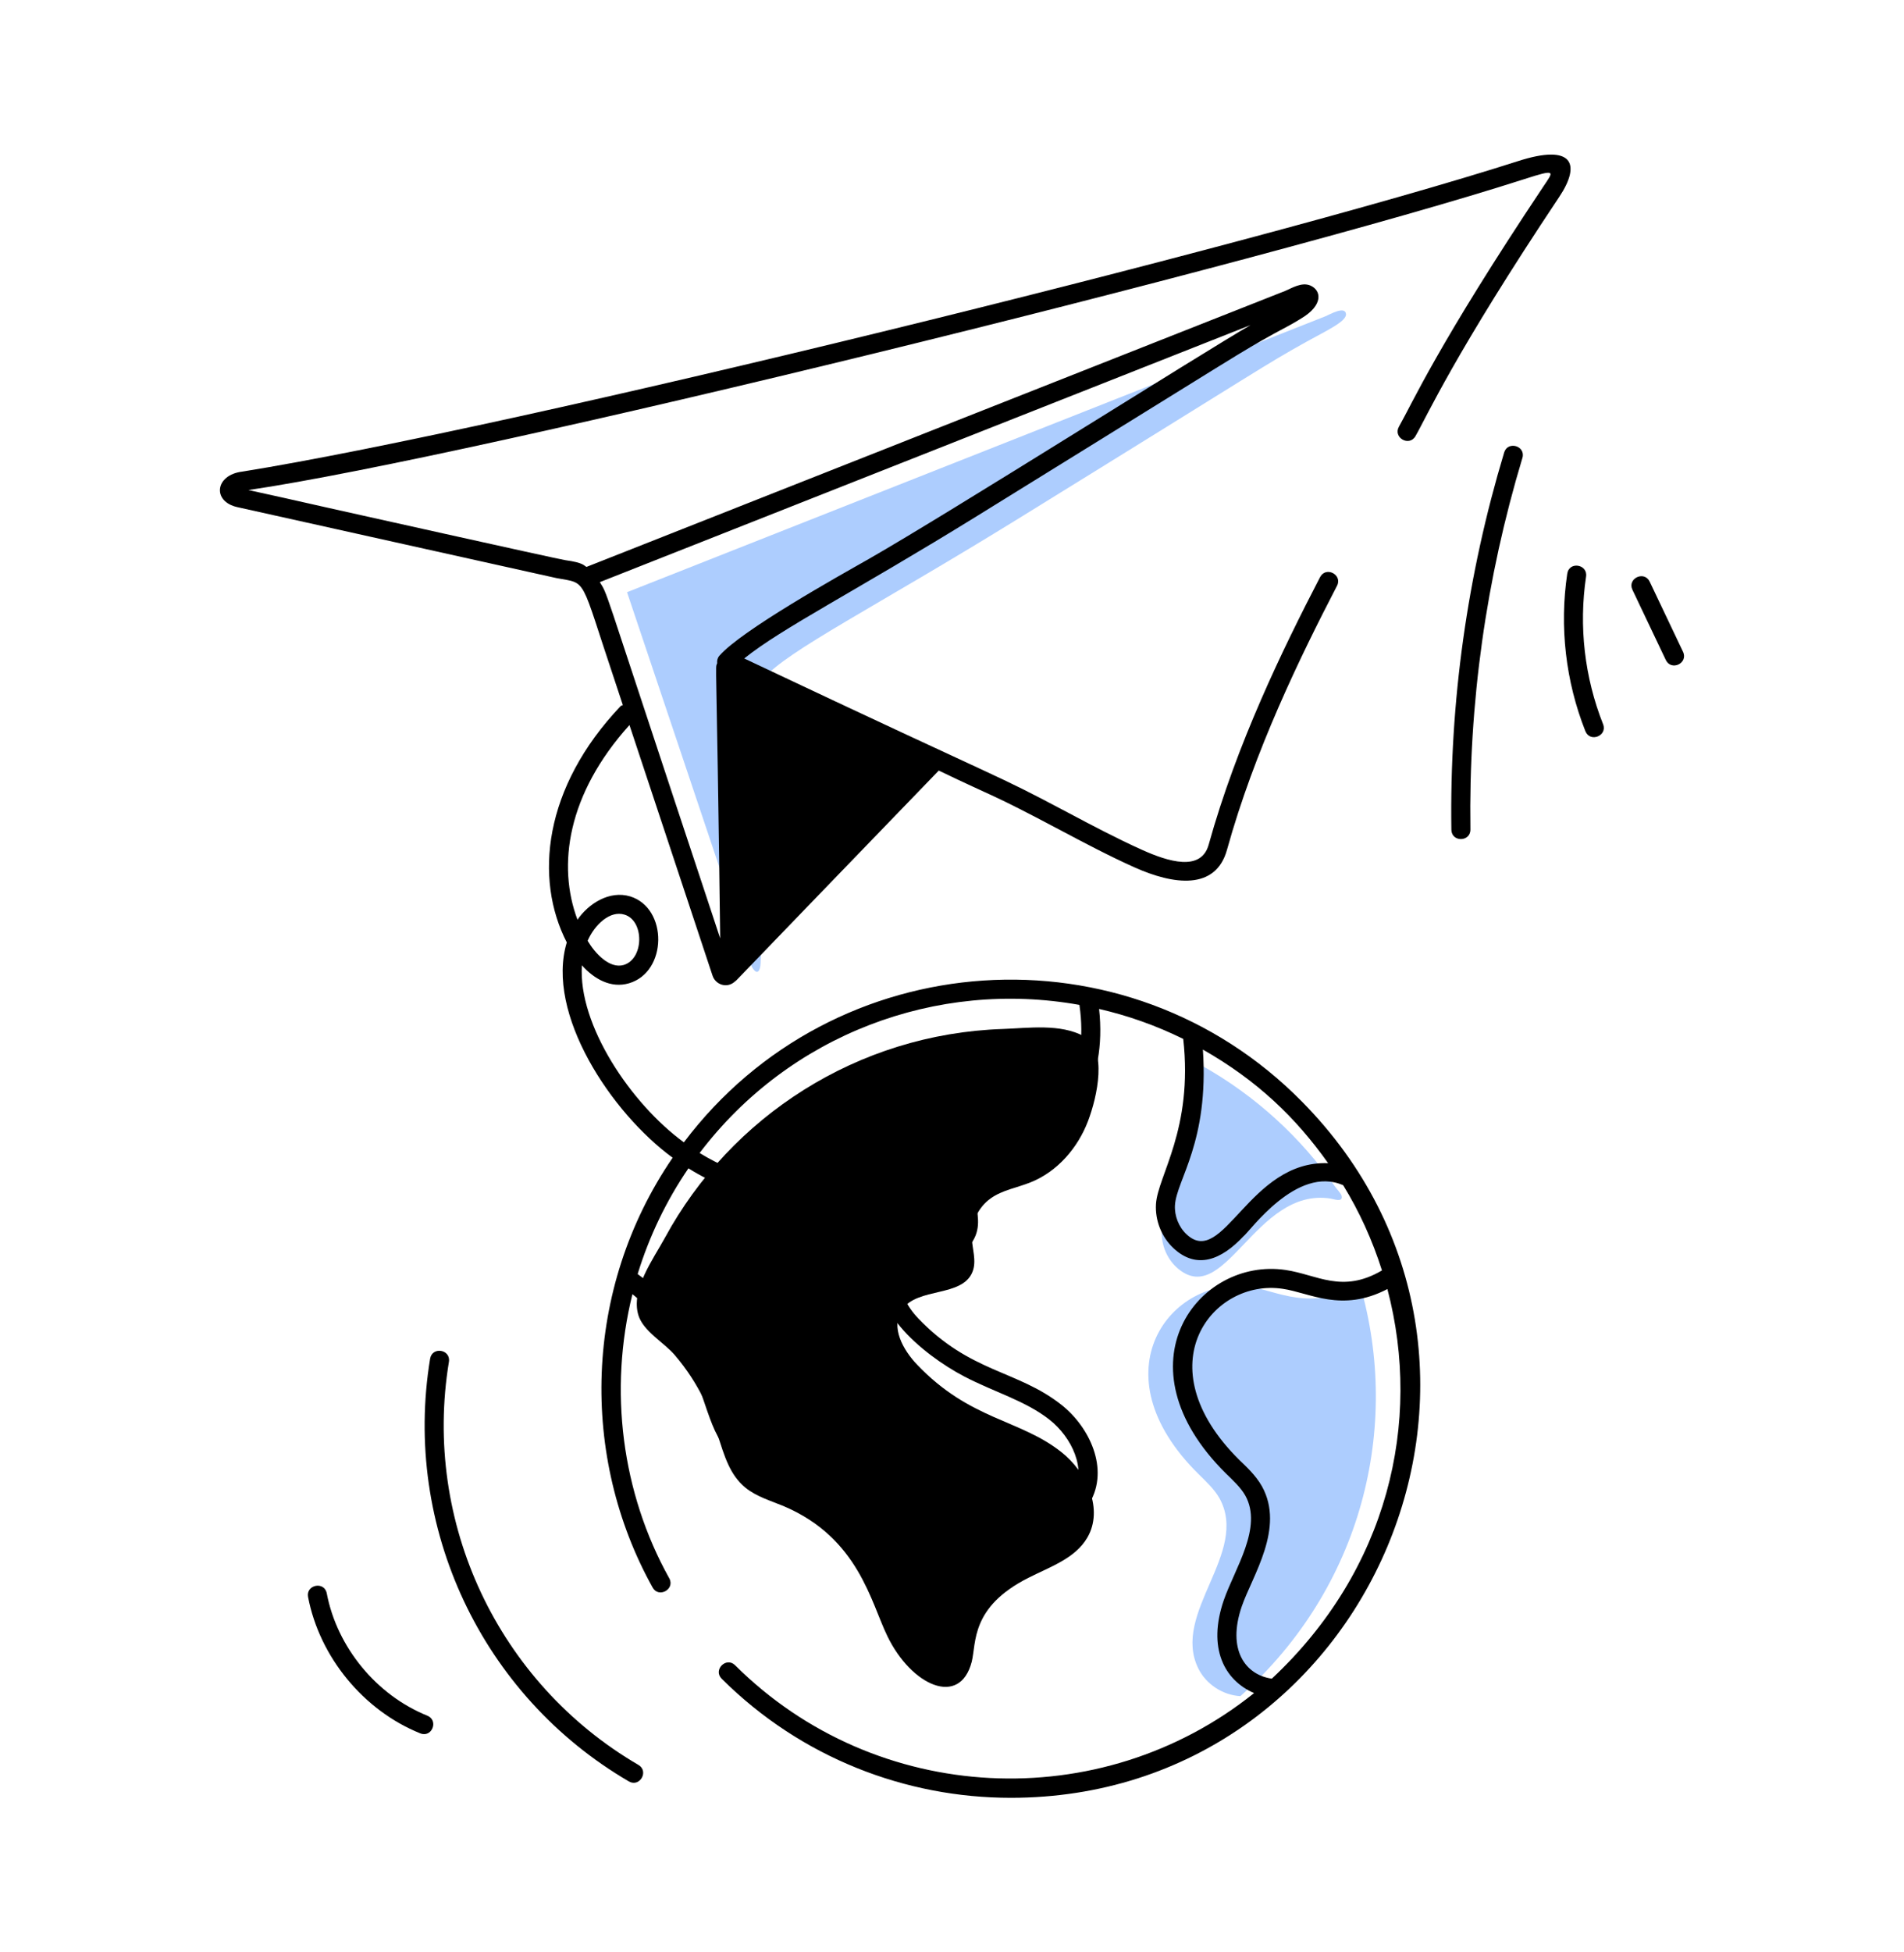
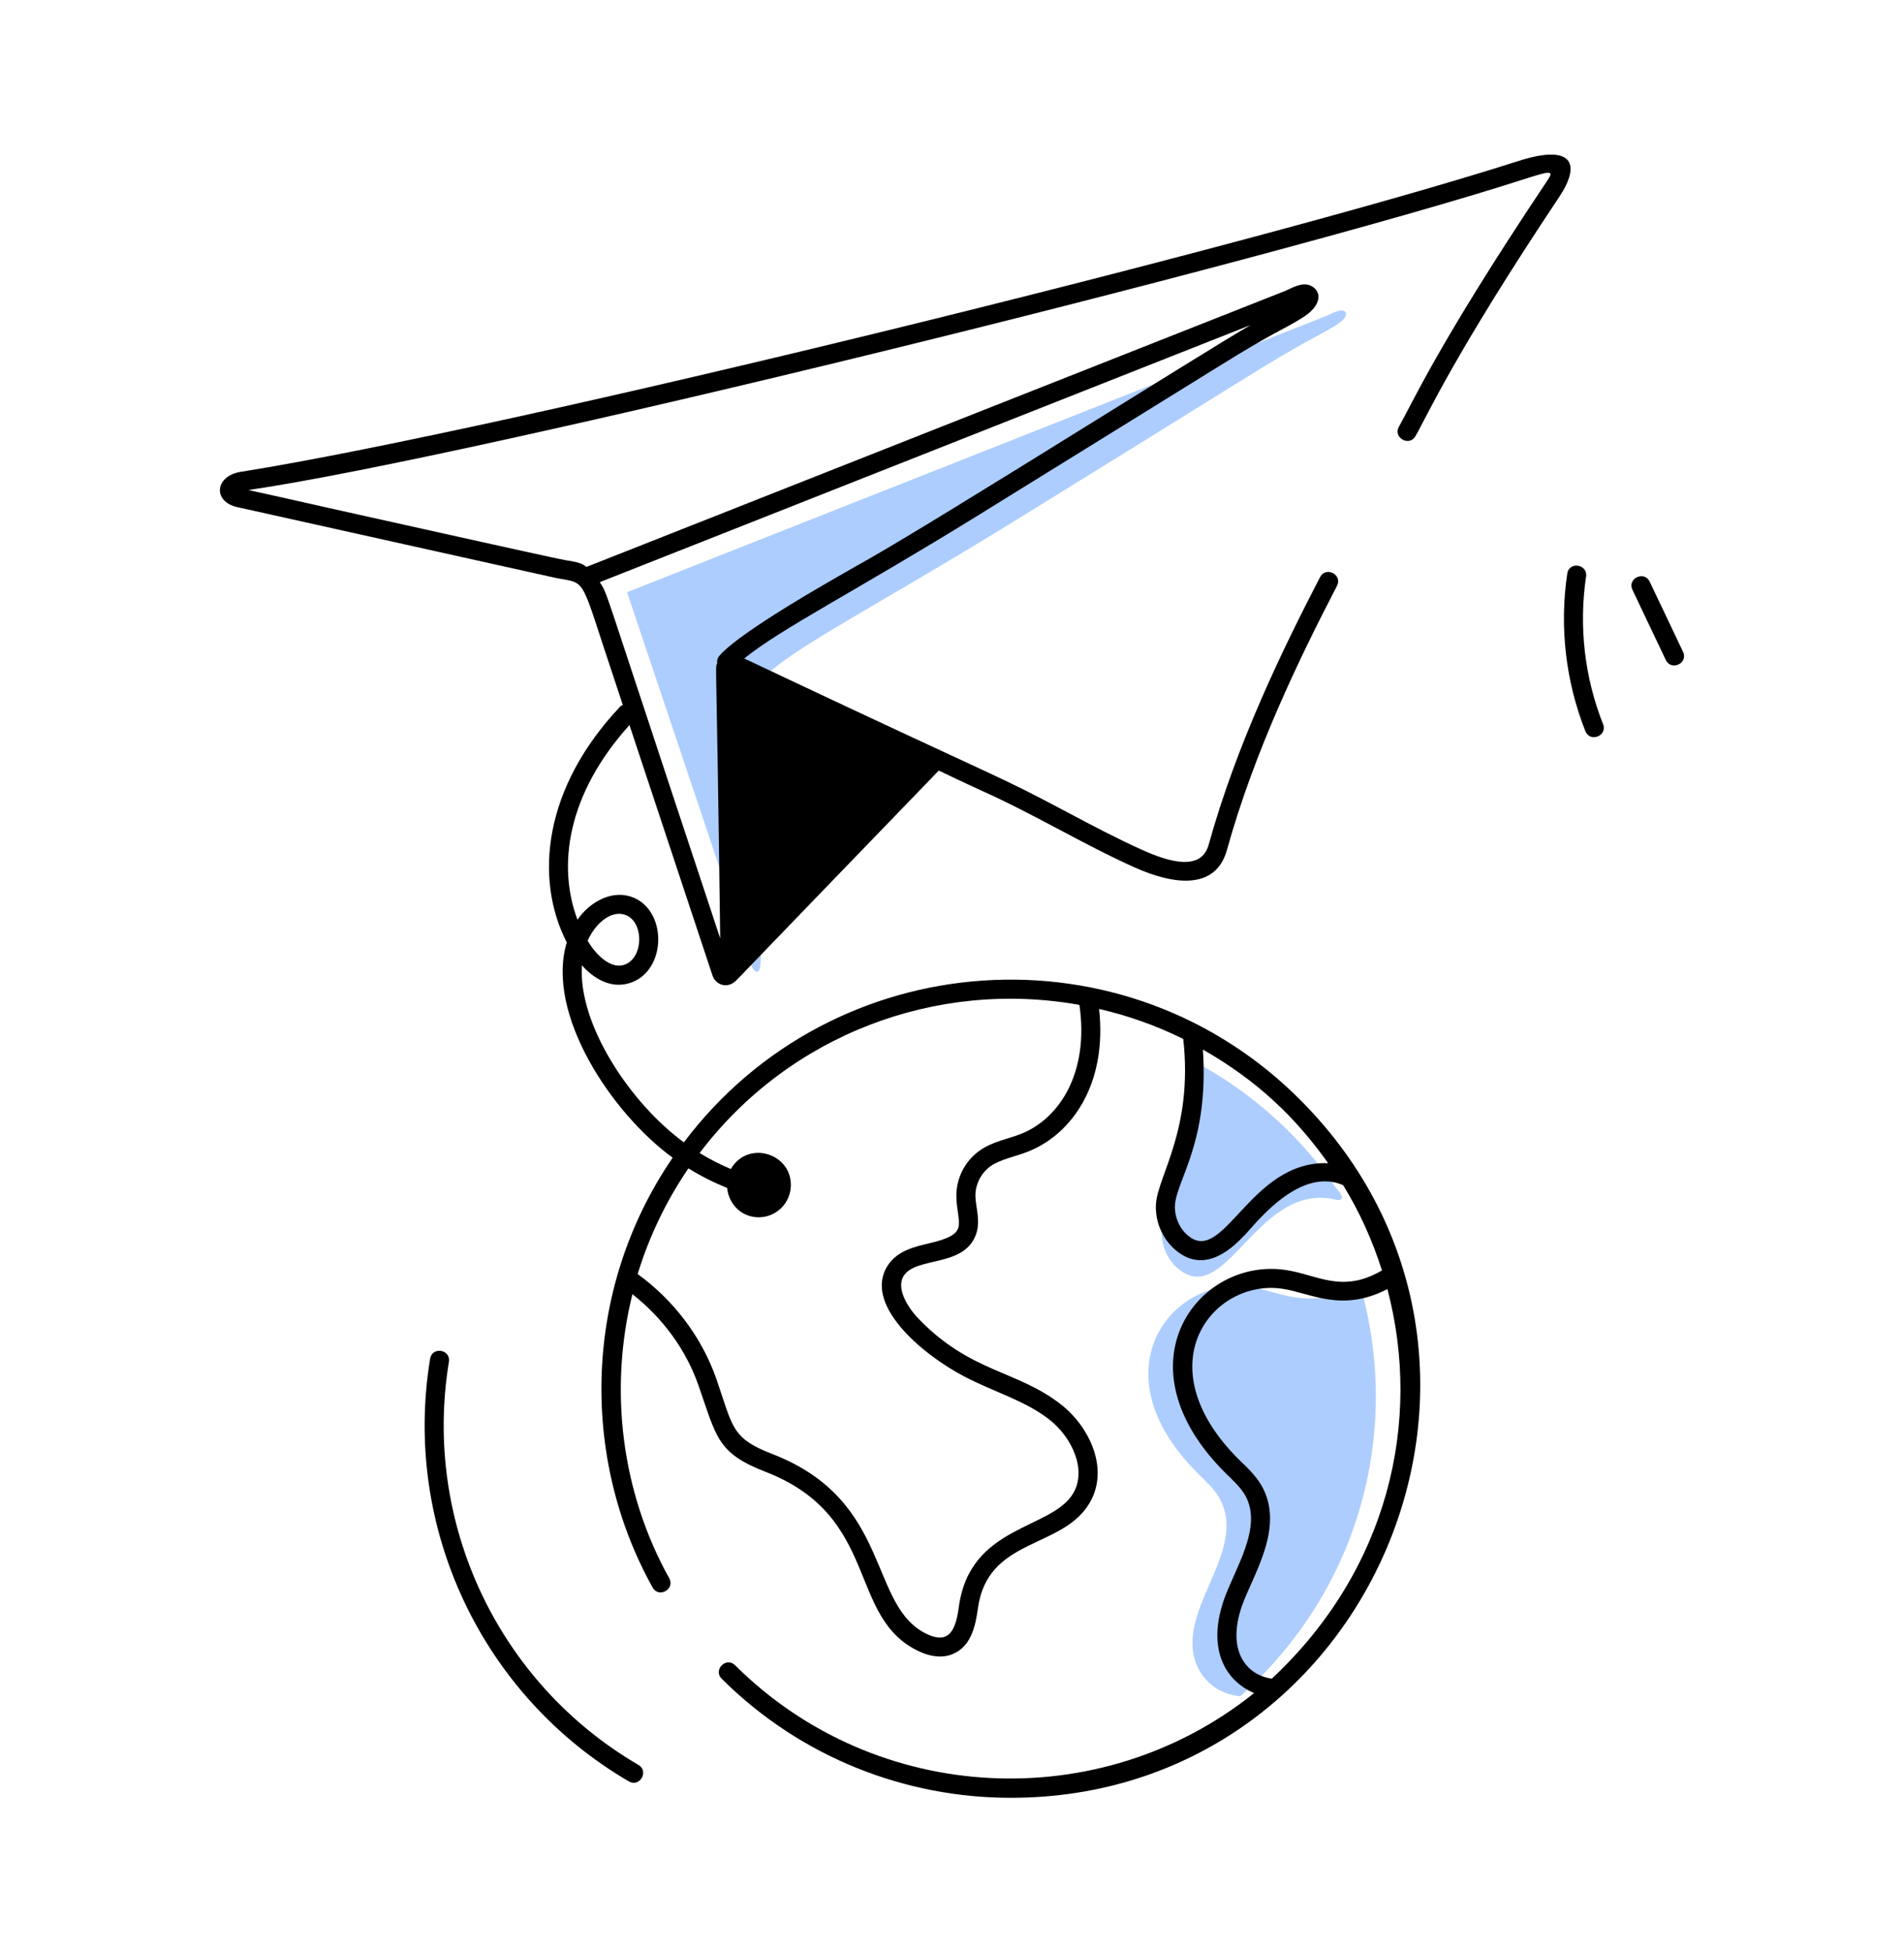
<svg xmlns="http://www.w3.org/2000/svg" width="40" height="41" viewBox="0 0 40 41" fill="none">
  <path d="M16.04 14.248C16.552 13.656 18.359 12.764 21.377 10.902C26.668 7.636 26.534 7.685 27.45 7.175C27.853 6.95 28.293 6.751 28.277 6.594C28.257 6.414 27.926 6.61 27.845 6.642C25.988 7.375 15 11.714 13.173 12.436C14 14.898 14.835 17.383 15.672 19.876C15.719 20.015 15.724 20.184 15.8 20.312C15.911 20.501 15.974 20.383 15.978 20.222C15.994 19.634 15.959 22.111 16.04 14.248Z" fill="#ADCDFE" />
  <path d="M28.573 26.984C29.436 29.973 28.617 33.337 26.059 35.619C25.69 35.599 25.339 35.37 25.175 35.039C24.6 33.873 26.256 32.608 25.618 31.461C25.507 31.267 25.338 31.113 25.18 30.956C23.008 28.814 24.604 26.781 26.257 27.021C26.8 27.098 27.58 27.571 28.501 26.96C28.524 26.969 28.549 26.976 28.573 26.984Z" fill="#ADCDFE" />
  <path d="M28.051 24.924C28.085 24.973 28.175 25.061 28.186 25.118C28.214 25.256 28.019 25.18 27.955 25.17C26.36 24.92 25.727 27.542 24.711 26.608C24.505 26.413 24.39 26.125 24.408 25.839C24.437 25.35 25.147 24.354 25.001 22.523C24.996 22.461 24.96 22.348 25.009 22.297C25.071 22.231 25.191 22.346 25.252 22.38C26.373 23.008 27.336 23.891 28.051 24.924Z" fill="#ADCDFE" />
-   <path d="M22.857 23.544C22.641 24.109 22.213 24.604 21.653 24.828C21.373 24.942 21.06 24.989 20.814 25.165C20.561 25.344 20.406 25.655 20.414 25.964C20.419 26.216 20.524 26.476 20.43 26.709C20.214 27.249 19.279 27.025 18.95 27.503C18.704 27.862 18.967 28.346 19.268 28.659C20.383 29.826 21.418 29.8 22.294 30.491C22.832 30.912 23.188 31.696 22.844 32.288C22.59 32.728 22.059 32.903 21.606 33.134C20.388 33.747 20.514 34.497 20.414 34.899C20.164 35.86 19.145 35.399 18.642 34.358C18.296 33.653 18.038 32.301 16.473 31.633C16.195 31.516 15.894 31.432 15.659 31.24C14.994 30.69 15.245 29.714 14.176 28.457C13.953 28.194 13.516 27.959 13.412 27.621C13.246 27.081 13.728 26.437 13.97 25.991C15.351 23.449 18.013 21.712 21.061 21.609C21.604 21.59 22.277 21.491 22.776 21.764C23.27 22.033 23.055 23.024 22.857 23.544Z" fill="black" />
  <path d="M31.887 3.385C26.384 5.148 10.728 8.997 5.095 9.903C4.512 9.971 4.452 10.535 4.991 10.651C5.044 10.663 12.148 12.242 11.692 12.14C12.351 12.265 12.169 12.074 12.921 14.311L13.085 14.807C13.07 14.816 13.052 14.815 13.039 14.828C11.416 16.536 11.219 18.452 11.907 19.791C11.457 21.287 12.841 23.369 14.131 24.312C12.243 27.074 12.186 30.602 13.71 33.337C13.837 33.568 14.189 33.374 14.059 33.142C13.057 31.344 12.787 29.188 13.286 27.178C13.919 27.674 14.413 28.342 14.677 29.103C15.055 30.185 15.069 30.513 16.072 30.904C18.527 31.848 17.772 33.991 19.335 34.691C19.546 34.786 19.79 34.826 20.005 34.739C20.394 34.583 20.489 34.169 20.542 33.79C20.741 32.274 22.324 32.543 22.896 31.553C23.305 30.847 22.892 29.967 22.295 29.498C21.369 28.77 20.39 28.831 19.291 27.687C19.092 27.48 18.805 27.055 18.993 26.782C19.263 26.389 20.228 26.611 20.494 25.949C20.612 25.656 20.498 25.364 20.492 25.124C20.485 24.881 20.609 24.634 20.807 24.492C21.02 24.342 21.331 24.291 21.606 24.18C22.538 23.805 23.262 22.744 23.09 21.188C23.697 21.327 24.289 21.537 24.858 21.817C25.07 23.712 24.323 24.691 24.285 25.284C24.264 25.628 24.401 25.975 24.652 26.211C25.141 26.669 25.661 26.455 26.121 25.964C26.25 25.871 27.242 24.458 28.218 24.89C28.559 25.443 28.831 26.044 29.033 26.679C28.192 27.173 27.668 26.765 27.005 26.669C25.173 26.399 23.439 28.654 25.756 30.944C25.89 31.075 26.063 31.232 26.161 31.405C26.536 32.077 25.937 32.944 25.709 33.606C25.365 34.608 25.719 35.284 26.346 35.555C23.119 38.141 18.406 37.918 15.444 34.971C15.258 34.784 14.974 35.067 15.162 35.254C16.831 36.915 19.031 37.754 21.235 37.754C28.818 37.754 32.709 28.56 27.355 23.137C23.667 19.39 17.517 19.811 14.367 23.989C13.255 23.177 12.142 21.524 12.225 20.272C12.479 20.556 12.831 20.761 13.214 20.649C14.024 20.411 14.034 19.072 13.241 18.825C12.801 18.691 12.358 18.982 12.132 19.314C11.705 18.18 11.914 16.678 13.224 15.226C13.244 15.286 14.95 20.428 14.968 20.485C15.031 20.683 15.281 20.766 15.447 20.605C15.521 20.542 14.976 21.093 19.722 16.182C20.955 16.775 20.765 16.633 22.255 17.422C22.765 17.692 23.291 17.971 23.828 18.212C24.651 18.582 25.541 18.705 25.778 17.843C26.355 15.764 27.316 13.79 28.088 12.303C28.21 12.07 27.857 11.884 27.733 12.119C26.952 13.623 25.98 15.622 25.393 17.736C25.235 18.31 24.543 18.095 23.993 17.847C23.467 17.611 22.946 17.335 22.442 17.068C20.754 16.174 21.523 16.609 15.635 13.828C16.419 13.194 17.954 12.426 20.543 10.826C26.332 7.249 25.988 7.44 26.77 7.004C27.041 6.859 27.177 6.788 27.342 6.684C27.803 6.407 27.761 6.101 27.533 5.998C27.346 5.915 27.134 6.055 26.995 6.111L12.322 11.905C12.269 11.883 12.272 11.817 11.874 11.763C11.753 11.749 6.825 10.649 6.879 10.661C6.217 10.509 5.639 10.384 5.219 10.291C9.984 9.592 26.491 5.537 32.01 3.766C32.721 3.535 32.635 3.599 32.422 3.919C30.21 7.232 29.656 8.494 29.39 8.959C29.259 9.188 29.605 9.389 29.737 9.158C29.971 8.754 30.555 7.434 32.754 4.14C33.22 3.444 33.05 3.009 31.887 3.385ZM26.719 35.252C26.165 35.173 25.774 34.649 26.087 33.736C26.307 33.095 27 32.089 26.51 31.21C26.38 30.978 26.167 30.786 26.037 30.66C24.021 28.665 25.479 26.843 26.947 27.065C27.517 27.147 28.185 27.572 29.147 27.07C29.884 29.867 29.157 32.973 26.719 35.252ZM27.902 24.427C26.242 24.364 25.698 26.645 24.927 25.92C24.763 25.767 24.671 25.533 24.684 25.309C24.718 24.772 25.402 23.988 25.271 22.041C26.41 22.69 27.219 23.464 27.902 24.427ZM22.677 21.103C22.882 22.513 22.269 23.482 21.457 23.809C21.172 23.922 20.855 23.968 20.576 24.166C20.267 24.386 20.082 24.757 20.092 25.135C20.108 25.73 20.383 25.908 19.52 26.11C19.213 26.182 18.864 26.264 18.664 26.555C18.1 27.373 19.37 28.442 20.254 28.904C20.873 29.229 21.536 29.411 22.048 29.813C22.518 30.183 22.835 30.86 22.55 31.353C22.101 32.129 20.383 32.015 20.145 33.736C20.08 34.224 19.947 34.525 19.498 34.327C18.219 33.753 18.776 31.514 16.217 30.531C15.365 30.201 15.399 29.971 15.055 28.972C14.747 28.084 14.157 27.306 13.396 26.755C13.638 25.966 13.997 25.216 14.463 24.535C14.723 24.698 14.996 24.834 15.276 24.947C15.306 25.263 15.543 25.528 15.871 25.56C16.243 25.597 16.574 25.325 16.611 24.953C16.681 24.237 15.722 23.917 15.354 24.549C15.129 24.454 14.91 24.344 14.698 24.213C16.582 21.727 19.674 20.564 22.677 21.103ZM13.122 19.208C13.539 19.337 13.531 20.138 13.101 20.265C12.805 20.349 12.505 20.024 12.345 19.757C12.492 19.417 12.819 19.111 13.122 19.208ZM26.273 6.826C25.274 7.401 19.969 10.756 18.246 11.742C17.62 12.097 15.573 13.239 15.112 13.772C15.074 13.816 15.06 13.873 15.067 13.927C15.018 14.081 15.052 13.502 15.13 19.706C15.112 19.653 14.535 17.903 14.181 16.841C12.666 12.274 12.77 12.495 12.601 12.225L26.273 6.826Z" fill="black" />
  <path d="M13.412 37.063C10.464 35.344 8.875 31.97 9.431 28.598C9.473 28.336 9.079 28.272 9.036 28.533C8.454 32.065 10.115 35.603 13.21 37.409C13.44 37.542 13.639 37.196 13.412 37.063Z" fill="black" />
-   <path d="M8.977 36.029C7.91 35.599 7.08 34.592 6.865 33.461C6.814 33.197 6.423 33.28 6.472 33.536C6.713 34.797 7.637 35.921 8.828 36.4C9.076 36.5 9.221 36.127 8.977 36.029Z" fill="black" />
-   <path d="M31.6 9.502C30.825 12.074 30.451 14.739 30.491 17.424C30.495 17.69 30.895 17.684 30.891 17.418C30.852 14.774 31.219 12.15 31.983 9.618C32.06 9.364 31.676 9.251 31.6 9.502Z" fill="black" />
  <path d="M33.321 12.107C33.359 11.849 32.964 11.781 32.925 12.049C32.76 13.163 32.891 14.307 33.306 15.354C33.404 15.601 33.775 15.452 33.678 15.208C33.289 14.225 33.165 13.153 33.321 12.107Z" fill="black" />
  <path d="M35.358 13.688L34.657 12.214C34.543 11.977 34.181 12.147 34.295 12.386L34.996 13.86C35.111 14.099 35.471 13.928 35.358 13.688Z" fill="black" />
</svg>